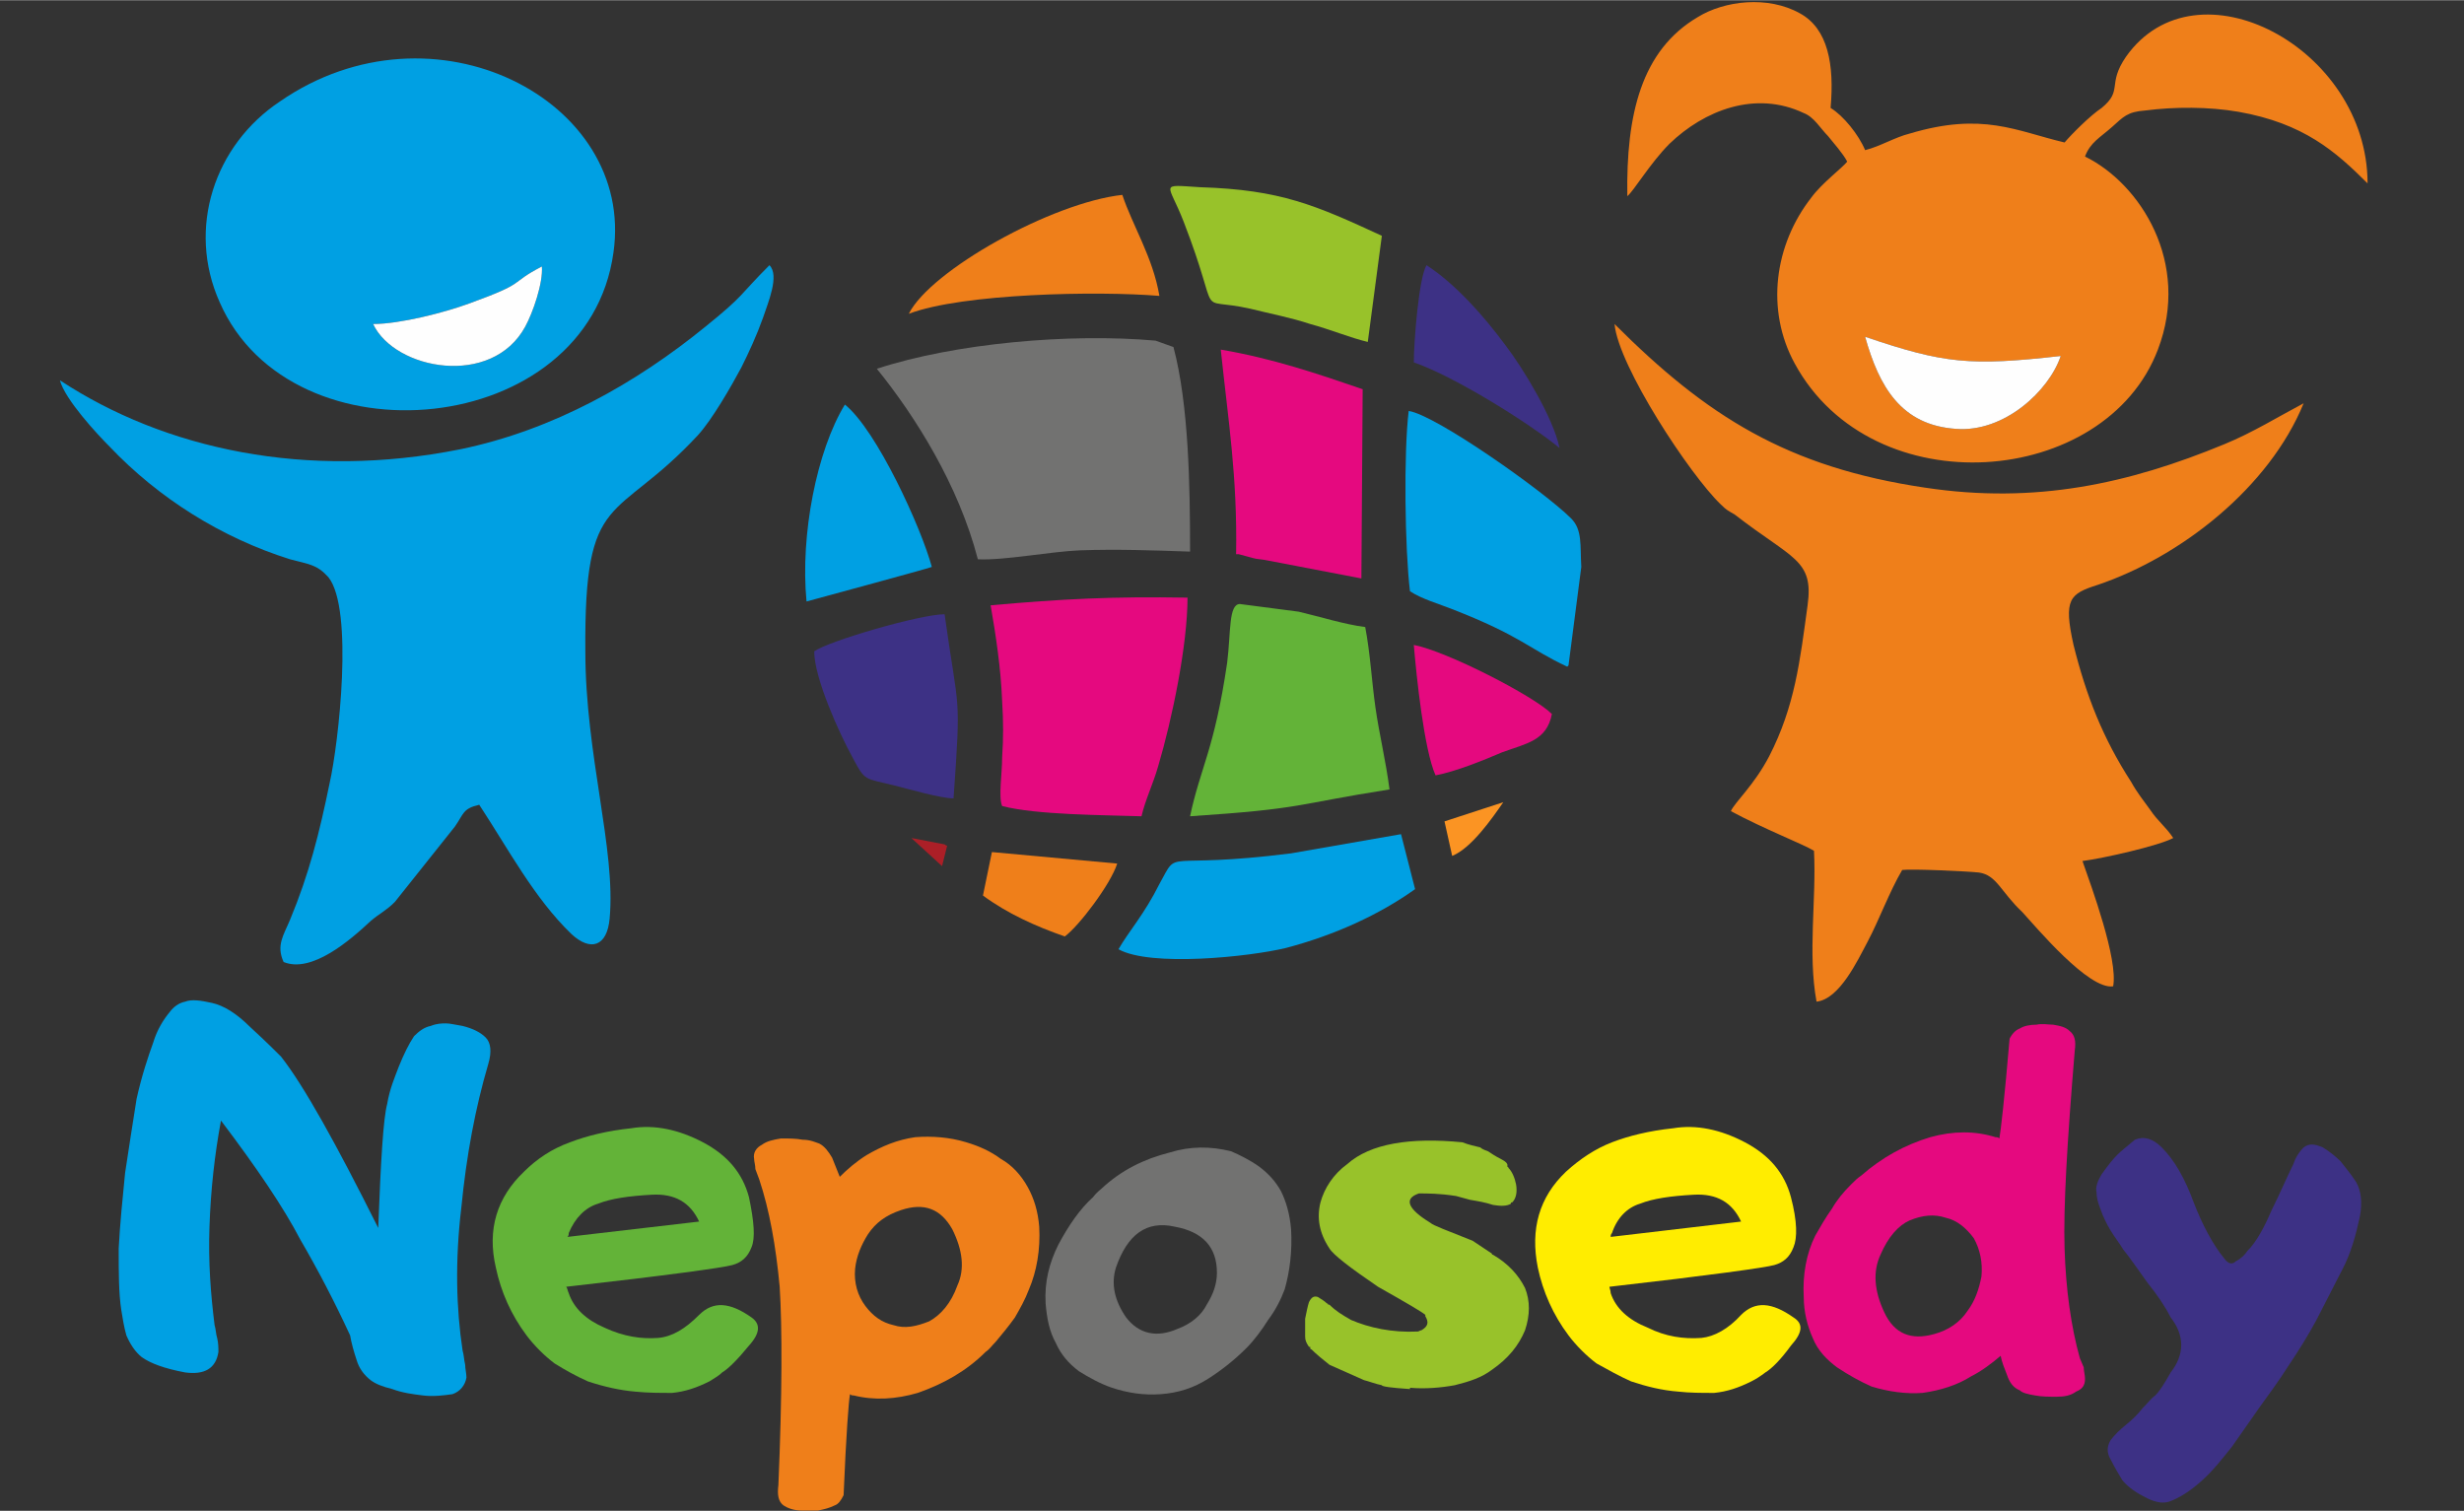
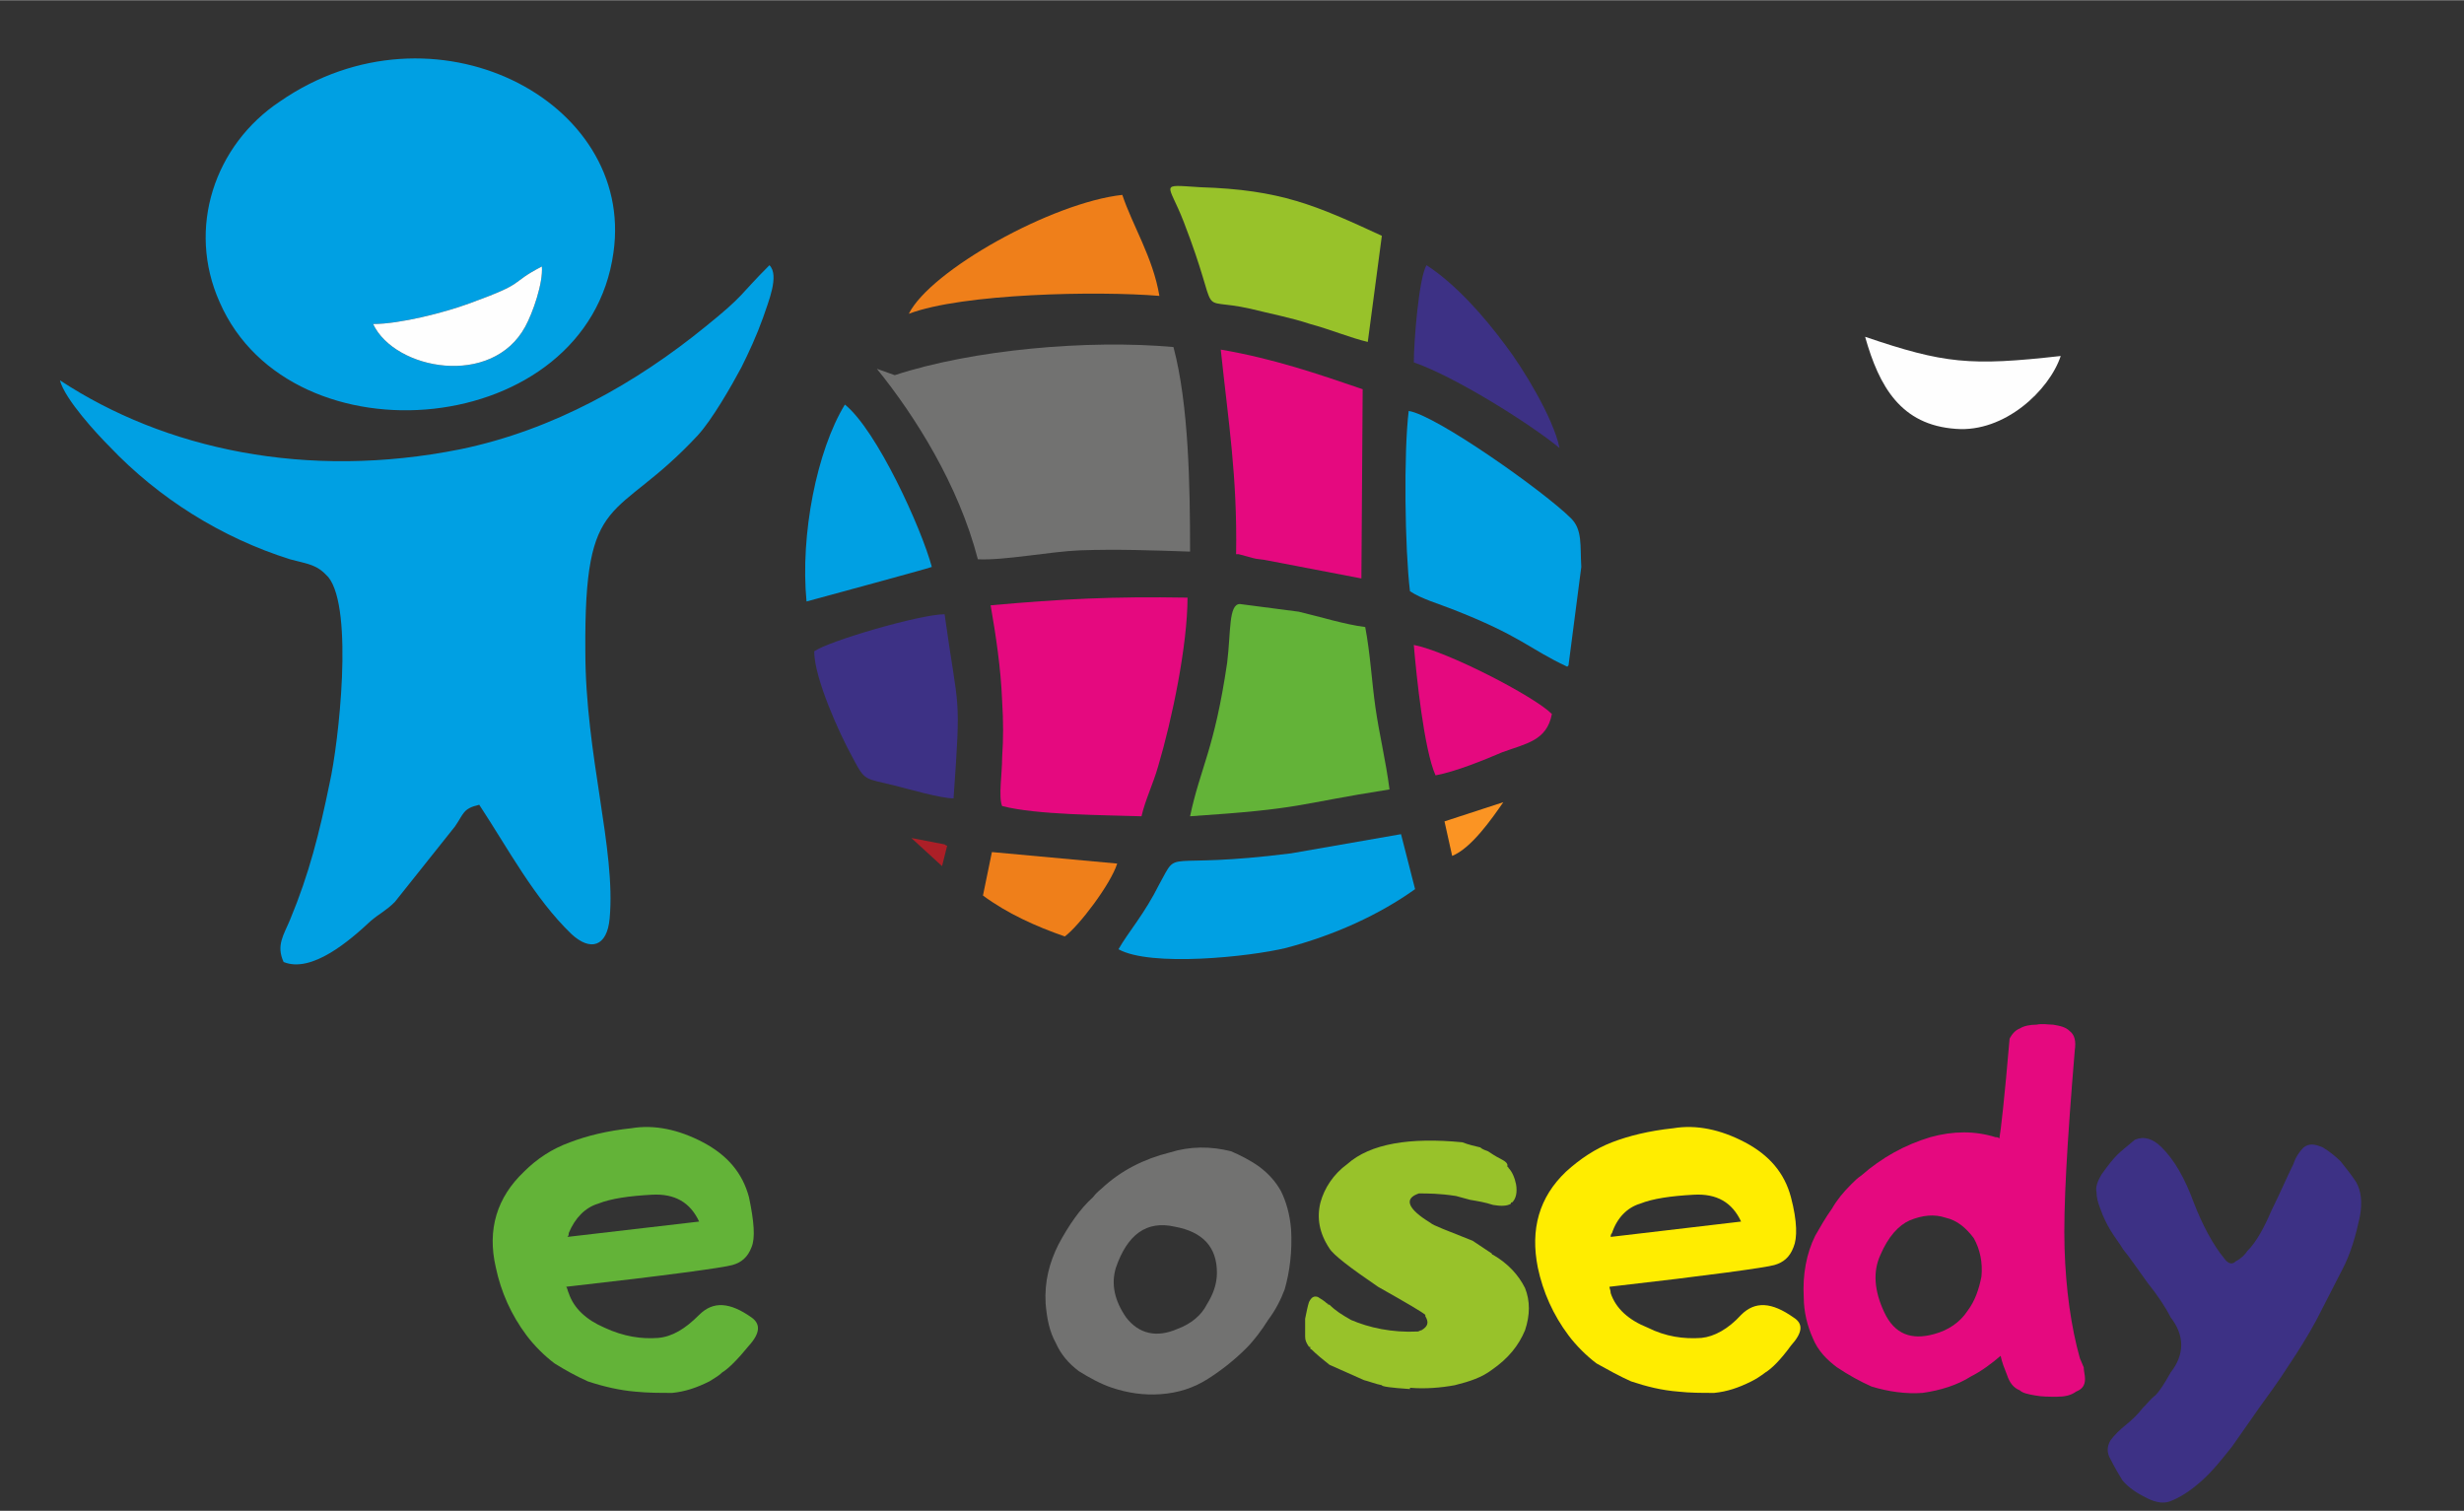
<svg xmlns="http://www.w3.org/2000/svg" xmlns:ns1="http://www.inkscape.org/namespaces/inkscape" xmlns:ns2="http://sodipodi.sourceforge.net/DTD/sodipodi-0.dtd" ns1:version="1.0 (4035a4fb49, 2020-05-01)" ns2:docname="logo_eng.svg" id="svg65" viewBox="0 0 212 129.963" style="clip-rule:evenodd;fill-rule:evenodd;image-rendering:optimizeQuality;shape-rendering:geometricPrecision;text-rendering:geometricPrecision" version="1.1" height="130" width="212" xml:space="preserve">
  <rect x="0" y="0" width="212" height="129.963" fill="#333333" stroke="none" />
  <ns2:namedview ns1:current-layer="svg65" ns1:window-maximized="1" ns1:window-y="-9" ns1:window-x="-9" ns1:cy="88.481209" ns1:cx="137.25195" ns1:zoom="3.6564759" showgrid="false" id="namedview67" ns1:window-height="1001" ns1:window-width="1920" ns1:pageshadow="2" ns1:pageopacity="0" guidetolerance="10" gridtolerance="10" objecttolerance="10" borderopacity="1" bordercolor="#666666" pagecolor="#ffffff" />
  <defs id="defs4">
    <style id="style2" type="text/css">
   
    .fil0 {fill:none}
    .fil2 {fill:#FEFEFE}
    .fil4 {fill:#727271}
    .fil1 {fill:#EF7F1A}
    .fil5 {fill:#E5097F}
    .fil7 {fill:#98C22A}
    .fil6 {fill:#63B338}
    .fil8 {fill:#3D3185}
    .fil3 {fill:#00A0E3}
    .fil10 {fill:#AC1F27}
    .fil9 {fill:#FB9423}
    .fil14 {fill:#727271;fill-rule:nonzero}
    .fil16 {fill:#FFED00;fill-rule:nonzero}
    .fil13 {fill:#EF7F1A;fill-rule:nonzero}
    .fil17 {fill:#E5097F;fill-rule:nonzero}
    .fil15 {fill:#98C22A;fill-rule:nonzero}
    .fil12 {fill:#63B338;fill-rule:nonzero}
    .fil18 {fill:#3D3185;fill-rule:nonzero}
    .fil11 {fill:#00A0E3;fill-rule:nonzero}
   
  </style>
  </defs>
  <rect class="fil0" x="-4525.409" y="-1303.491" width="6737" height="6737" id="rect7" />
  <g transform="matrix(0.11,0,0,0.11,97.904,169.323)" id="g987">
-     <path id="path9" d="m 568.808,-1276.039 c 62,21 82,23 153,15 -9,27 -44,60 -82,57 -43,-3 -60,-33 -71,-72 z m 47,118 c -108,-16 -171,-56 -243,-128 3,33 59,118 83,141 5,5 6,5 11,8 45,35 62,35 57,71 -6,44 -10,79 -30,118 -12,23 -27,36 -30,43 26,14 57,26 65,31 2,38 -5,80 2,118 18,-2 32,-32 40,-47 9,-17 17,-39 27,-56 7,-1 51,1 60,2 14,2 17,15 34,31 11,12 52,61 71,58 4,-21 -17,-78 -24,-98 16,-2 60,-12 71,-18 -6,-9 -12,-13 -18,-22 -5,-7 -10,-13 -15,-22 -22,-34 -35,-67 -45,-107 -8,-36 -3,-40 19,-47 65,-22 134,-76 161,-142 -19,10 -40,23 -62,32 -75,31 -148,47 -234,34 z m -233,-228 c 5,-4 18,-26 33,-41 27,-26 67,-42 105,-24 8,3 13,12 19,18 4,5 12,14 15,20 -4,5 -20,17 -28,28 -29,37 -36,88 -13,130 61,112 243,97 284,-11 26,-68 -14,-130 -57,-151 4,-11 12,-15 21,-23 9,-8 12,-12 26,-13 23,-3 50,-3 73,1 51,9 76,31 101,56 0,-106 -134,-177 -189,-99 -15,22 -2,26 -19,40 -9,6 -23,20 -29,27 -38,-9 -64,-24 -121,-7 -12,3 -23,10 -35,13 -5,-12 -17,-27 -27,-33 3,-34 -2,-62 -24,-74 -25,-14 -59,-10 -80,3 -44,26 -56,76 -55,140 z" class="fil1" />
    <path id="path11" d="m 721.808,-1261.039 c -71,8 -91,6 -153,-15 11,39 28,69 71,72 38,3 73,-30 82,-57 z" class="fil2" />
    <path id="path13" d="m -598.192,-1286.039 c 21,0 56,-9 75,-16 47,-17 30,-15 57,-29 1,13 -7,36 -13,47 -26,48 -102,34 -119,-2 z m 83,376 c 23,35 43,73 72,101 15,14 28,10 30,-12 5,-54 -19,-128 -19,-209 -1,-128 23,-99 88,-169 11,-12 26,-38 34,-53 6,-12 12,-25 17,-39 4,-12 13,-33 5,-41 -24,24 -19,23 -50,48 -54,44 -119,81 -192,96 -120,24 -231,0 -313,-54 4,15 29,42 39,52 38,40 87,71 141,88 15,4 21,4 30,14 20,25 8,130 1,161 -8,39 -16,71 -31,107 -5,12 -11,20 -5,33 22,9 52,-17 68,-32 7,-6 12,-8 19,-15 l 47,-59 c 7,-10 6,-14 19,-17 z m 105,-432 c 17,-119 -141,-201 -261,-118 -51,34 -73,99 -47,157 56,128 288,107 308,-39 z" class="fil3" />
    <path id="path15" d="m -598.192,-1286.039 c 17,36 93,50 119,2 6,-11 14,-34 13,-47 -27,14 -10,12 -57,29 -19,7 -54,16 -75,16 z" class="fil2" />
-     <path id="path17" d="m -204.192,-1251.039 c 30,37 64,91 79,149 21,1 56,-6 80,-7 29,-1 57,0 86,1 0,-51 -1,-115 -13,-160 l -14,-5 c -67,-6 -157,2 -218,22 z" class="fil4" />
+     <path id="path17" d="m -204.192,-1251.039 c 30,37 64,91 79,149 21,1 56,-6 80,-7 29,-1 57,0 86,1 0,-51 -1,-115 -13,-160 c -67,-6 -157,2 -218,22 z" class="fil4" />
    <path id="path19" d="m -115.192,-1066.039 c 4,23 8,49 9,75 1,16 1,29 0,44 0,13 -3,31 0,38 27,7 79,7 109,8 3,-13 9,-25 13,-39 11,-37 23,-95 23,-132 -59,-1 -98,1 -154,6 z" class="fil5" />
    <path id="path21" d="m 40.808,-901.039 c 90,-6 80,-9 156,-21 -3,-23 -8,-43 -11,-64 -3,-21 -4,-42 -8,-63 -16,-2 -35,-8 -52,-12 l -46,-6 c -9,0 -7,22 -10,46 -10,68 -21,82 -29,120 z" class="fil6" />
    <path id="path23" d="m 211.808,-1218.039 c -4,33 -3,108 1,141 9,6 23,10 33,14 54,21 60,31 90,45 0,0 1,-1 1,-1 l 10,-77 c -1,-17 1,-29 -8,-38 -21,-21 -106,-81 -127,-84 z" class="fil3" />
    <path id="path25" d="m 175.808,-1235.039 c -35,-12 -70,-24 -111,-31 6,57 13,99 12,160 1,0 2,0 2,0 l 11,3 c 3,1 8,1 12,2 l 73,14 z" class="fil5" />
    <path id="path27" d="m -15.192,-797.039 c 25,14 102,6 131,-1 38,-10 73,-26 101,-46 l -11,-43 -86,15 c -103,13 -87,-5 -103,24 -12,24 -24,37 -32,51 z" class="fil3" />
    <path id="path29" d="m 134.808,-1286.039 c 15,4 32,11 45,14 l 11,-83 c -52,-24 -79,-36 -142,-38 -33,-2 -25,-4 -13,27 31,80 7,58 52,68 16,4 32,7 47,12 z" class="fil7" />
    <path id="path31" d="m -253.192,-1030.039 c 0,21 20,65 30,83 10,19 9,16 33,22 12,3 36,10 46,10 6,-85 4,-65 -7,-144 -19,0 -91,21 -102,29 z" class="fil8" />
    <path id="path33" d="m -179.192,-1294.039 c 42,-16 148,-18 196,-14 -5,-30 -21,-55 -29,-79 -55,6 -150,59 -167,93 z" class="fil1" />
    <path id="path35" d="m -259.192,-1069.039 c 0,0 96,-26 98,-27 -8,-30 -43,-107 -68,-127 -22,36 -35,102 -30,154 z" class="fil3" />
    <path id="path37" d="m 323.808,-981.039 c -14,-14 -82,-49 -108,-54 2,24 8,82 17,102 16,-3 38,-12 52,-18 19,-7 35,-9 39,-30 z" class="fil5" />
    <path id="path39" d="m 225.808,-1332.039 c -6,9 -10,60 -10,76 32,11 91,48 114,67 -5,-24 -29,-63 -42,-80 -17,-23 -39,-48 -62,-63 z" class="fil8" />
    <path id="path41" d="m -57.192,-807.039 c 11,-8 36,-41 41,-57 l -98,-9 -7,34 c 19,14 41,24 64,32 z" class="fil1" />
    <path id="path43" d="m 245.808,-870.039 c 15,-6 31,-29 40,-42 l -46,15 z" class="fil9" />
    <path id="path45" d="m -153.192,-862.039 4,-16 c -1,0 -2,-1 -2,-1 l -26,-5 z" class="fil10" />
    <g id="_1692827459024" transform="translate(-1050.192,-2958.039)">
-       <path id="path47" d="m 356,2222 c 12,11 20,19 24,23 18,23 43,68 76,134 2,-53 4,-86 7,-97 2,-12 6,-21 9,-29 4,-10 8,-18 12,-24 4,-4 8,-7 13,-8 5,-2 9,-2 12,-2 3,0 7,1 13,2 8,2 14,5 18,9 4,4 5,11 2,21 -10,34 -17,71 -21,112 -5,42 -4,79 1,112 1,3 1,7 2,11 0,3 1,7 1,10 -1,6 -5,11 -11,13 -7,1 -15,2 -23,1 -8,-1 -16,-2 -24,-5 -8,-2 -13,-4 -17,-7 -5,-4 -9,-9 -11,-16 -2,-6 -4,-13 -5,-19 0,0 0,0 0,0 0,0 0,0 0,0 -12,-26 -25,-51 -39,-75 -13,-25 -34,-56 -62,-93 -5,27 -8,54 -9,83 -1,28 1,53 4,77 1,3 1,7 2,10 1,4 1,8 1,11 -2,13 -11,18 -26,16 -16,-3 -27,-7 -34,-12 -5,-4 -9,-10 -12,-17 -2,-7 -3,-14 -4,-20 -2,-13 -2,-29 -2,-48 1,-19 3,-39 5,-59 3,-20 6,-39 9,-58 4,-18 9,-33 13,-44 3,-10 8,-18 13,-24 3,-4 7,-7 12,-8 5,-2 12,-1 21,1 9,2 19,8 30,19 z" class="fil11" />
      <path id="path49" d="m 603,2425 c 1,1 1,3 2,5 4,12 14,21 28,27 15,7 29,9 42,8 11,-1 21,-7 32,-18 11,-11 24,-10 41,2 7,5 7,12 -2,22 -9,11 -16,18 -21,21 -3,3 -7,5 -10,7 -10,5 -19,8 -29,9 -10,0 -19,0 -29,-1 -12,-1 -25,-4 -37,-8 -9,-4 -18,-9 -26,-14 -8,-6 -16,-14 -22,-22 -12,-16 -20,-34 -24,-53 -7,-30 1,-55 22,-75 10,-10 22,-18 36,-23 13,-5 29,-9 48,-11 18,-3 37,1 56,11 19,10 31,24 36,43 4,19 5,32 2,39 -3,8 -8,12 -15,14 -7,2 -50,8 -130,17 z m 104,-51 c -7,-15 -19,-22 -37,-21 -18,1 -32,3 -42,7 -10,3 -18,11 -23,23 0,1 0,2 -1,3 z" class="fil12" />
-       <path id="path51" d="m 909,2424 c -5,14 -13,23 -22,28 -10,4 -19,6 -28,3 -9,-2 -16,-7 -22,-15 -6,-8 -9,-18 -8,-29 1,-10 5,-19 10,-27 6,-9 14,-15 26,-19 18,-6 31,-1 40,15 8,16 10,31 4,44 z m -92,-85 c -2,-5 -4,-10 -6,-15 -3,-5 -6,-9 -10,-11 -3,-1 -7,-3 -13,-3 -5,-1 -11,-1 -17,-1 -6,1 -11,2 -15,5 -4,2 -7,6 -6,11 0,2 1,5 1,8 1,3 2,5 3,8 8,24 13,52 16,84 2,32 2,84 -1,155 -1,8 0,13 4,16 3,2 8,4 14,4 3,0 8,0 13,0 5,-1 9,-2 13,-4 3,-1 5,-4 7,-8 2,-48 4,-74 5,-79 1,1 2,1 3,1 16,4 33,3 50,-2 20,-7 38,-17 53,-32 3,-2 5,-5 8,-8 5,-6 10,-12 15,-19 4,-7 8,-14 11,-22 6,-14 9,-31 8,-49 -1,-12 -4,-22 -9,-31 -5,-9 -12,-17 -21,-22 -8,-6 -17,-10 -27,-13 -13,-4 -27,-5 -40,-4 -14,2 -26,7 -38,14 -8,5 -15,11 -21,17 z" class="fil13" />
      <path id="path53" d="m 988,2392 c 8,-15 17,-28 27,-37 3,-4 6,-6 7,-7 15,-14 33,-23 53,-28 16,-5 32,-5 48,-1 7,3 15,7 22,12 8,6 13,12 17,19 4,8 7,18 8,30 1,17 -1,33 -5,47 -3,8 -7,16 -13,24 -5,8 -11,16 -17,22 -9,9 -19,17 -30,24 -11,7 -23,11 -37,12 -13,1 -26,-1 -38,-5 -9,-3 -18,-8 -26,-13 -8,-6 -14,-13 -18,-22 -5,-9 -7,-19 -8,-31 -1,-17 3,-32 10,-46 z m 45,18 c -4,13 -1,26 8,39 10,13 24,16 40,9 11,-4 19,-11 23,-19 5,-8 8,-16 8,-25 0,-20 -11,-32 -33,-36 -22,-5 -37,6 -46,32 z" class="fil14" />
      <path id="path55" d="m 1312,2389 15,10 c 0,1 1,1 1,1 12,7 20,16 25,26 4,10 4,21 0,33 -5,12 -13,22 -26,31 -8,6 -17,9 -29,12 -11,2 -23,3 -35,2 0,1 0,1 0,1 v 0 c -15,-1 -22,-2 -22,-3 -5,-1 -10,-3 -14,-4 l -27,-12 c -5,-4 -10,-8 -14,-12 0,0 0,0 0,0 -1,0 -1,-1 -1,-1 0,0 0,0 0,-1 0,0 -1,0 -1,0 -2,-3 -3,-5 -3,-8 v -1 c 0,-4 0,-8 0,-13 1,-5 2,-10 3,-13 2,-4 4,-5 7,-4 3,2 5,3 7,5 1,0 1,1 1,1 0,0 1,0 1,0 5,5 10,8 17,12 14,6 32,10 52,9 1,0 2,-1 3,-1 5,-3 6,-6 3,-11 0,0 0,-1 0,-1 0,0 0,0 0,0 -2,-2 -14,-9 -37,-22 -22,-15 -35,-25 -38,-30 -8,-12 -10,-24 -7,-36 3,-11 10,-22 21,-30 18,-16 49,-21 90,-17 5,2 10,3 14,4 1,1 3,2 6,3 3,2 6,4 10,6 4,2 6,4 5,6 1,0 1,1 1,1 3,3 5,8 6,13 1,6 0,11 -3,14 -1,0 -1,0 -1,1 -3,2 -8,2 -14,1 -6,-2 -12,-3 -18,-4 l -11,-3 c -13,-2 -22,-2 -29,-2 -12,4 -9,12 9,23 2,2 13,6 33,14 z" class="fil15" />
      <path id="path57" d="m 1419,2425 c 0,1 1,3 1,5 4,12 14,21 29,27 14,7 28,9 42,8 10,-1 21,-7 31,-18 11,-11 24,-10 41,2 8,5 7,12 -2,22 -8,11 -15,18 -20,21 -4,3 -7,5 -11,7 -10,5 -19,8 -29,9 -10,0 -19,0 -28,-1 -13,-1 -25,-4 -37,-8 -9,-4 -18,-9 -27,-14 -8,-6 -16,-14 -22,-22 -12,-16 -20,-34 -24,-53 -6,-30 1,-55 22,-75 11,-10 23,-18 36,-23 13,-5 29,-9 48,-11 18,-3 37,1 56,11 19,10 31,24 36,43 5,19 5,32 2,39 -3,8 -8,12 -15,14 -7,2 -50,8 -129,17 z m 103,-51 c -7,-15 -19,-22 -37,-21 -18,1 -32,3 -42,7 -10,3 -18,11 -22,23 -1,1 -1,2 -1,3 z" class="fil16" />
      <path id="path59" d="m 1631,2400 c 6,-14 14,-23 23,-27 10,-4 19,-5 28,-2 9,2 16,8 22,16 5,9 7,19 6,30 -2,10 -5,19 -11,27 -6,9 -15,15 -26,18 -18,5 -31,0 -39,-17 -8,-17 -9,-32 -3,-45 z m 94,79 c 1,5 3,10 5,15 2,6 5,10 10,12 2,2 6,3 12,4 5,1 11,1 17,1 6,0 11,-1 15,-4 5,-2 7,-5 7,-10 0,-3 -1,-6 -1,-9 -1,-2 -2,-5 -3,-7 -7,-25 -11,-54 -12,-86 -1,-32 2,-83 8,-155 1,-7 0,-12 -4,-15 -3,-3 -7,-4 -13,-5 -4,0 -8,-1 -13,0 -5,0 -10,1 -13,3 -3,1 -6,4 -8,8 -4,47 -7,73 -8,78 -1,-1 -2,-1 -3,-1 -16,-5 -33,-5 -51,0 -20,6 -38,16 -54,30 -3,2 -5,4 -8,7 -6,6 -11,12 -15,19 -5,7 -9,14 -13,21 -7,14 -10,31 -9,48 0,12 3,23 7,32 4,10 11,17 19,23 9,6 18,11 27,15 13,4 27,6 40,5 14,-2 27,-6 38,-13 8,-4 16,-10 23,-16 z" class="fil17" />
      <path id="path61" d="m 1804,2337 c 5,-7 9,-12 12,-15 3,-3 8,-7 14,-12 7,-3 14,-1 21,6 10,10 18,24 25,43 7,18 15,33 24,44 3,4 6,5 9,2 4,-2 7,-5 9,-8 7,-7 13,-18 19,-32 7,-14 12,-26 17,-36 2,-6 5,-10 8,-13 4,-3 8,-3 15,0 5,3 10,7 14,11 4,5 8,10 12,16 4,7 5,16 3,27 -3,14 -7,29 -14,42 -7,14 -14,27 -20,39 -7,13 -14,24 -22,36 -7,11 -15,22 -23,33 -7,10 -14,20 -21,30 -8,10 -15,19 -24,27 -9,8 -17,13 -25,16 -6,2 -13,0 -20,-4 -8,-4 -14,-9 -17,-13 -3,-5 -6,-10 -9,-16 -3,-5 -3,-10 0,-15 3,-4 7,-8 12,-12 5,-4 10,-9 13,-13 4,-4 7,-8 10,-10 3,-3 7,-9 12,-18 11,-14 11,-29 0,-43 -4,-8 -10,-17 -18,-27 -8,-11 -14,-20 -19,-26 -3,-5 -7,-10 -10,-15 -3,-5 -6,-11 -8,-17 -2,-5 -3,-9 -3,-13 -1,-4 1,-9 4,-14 z" class="fil18" />
    </g>
  </g>
</svg>